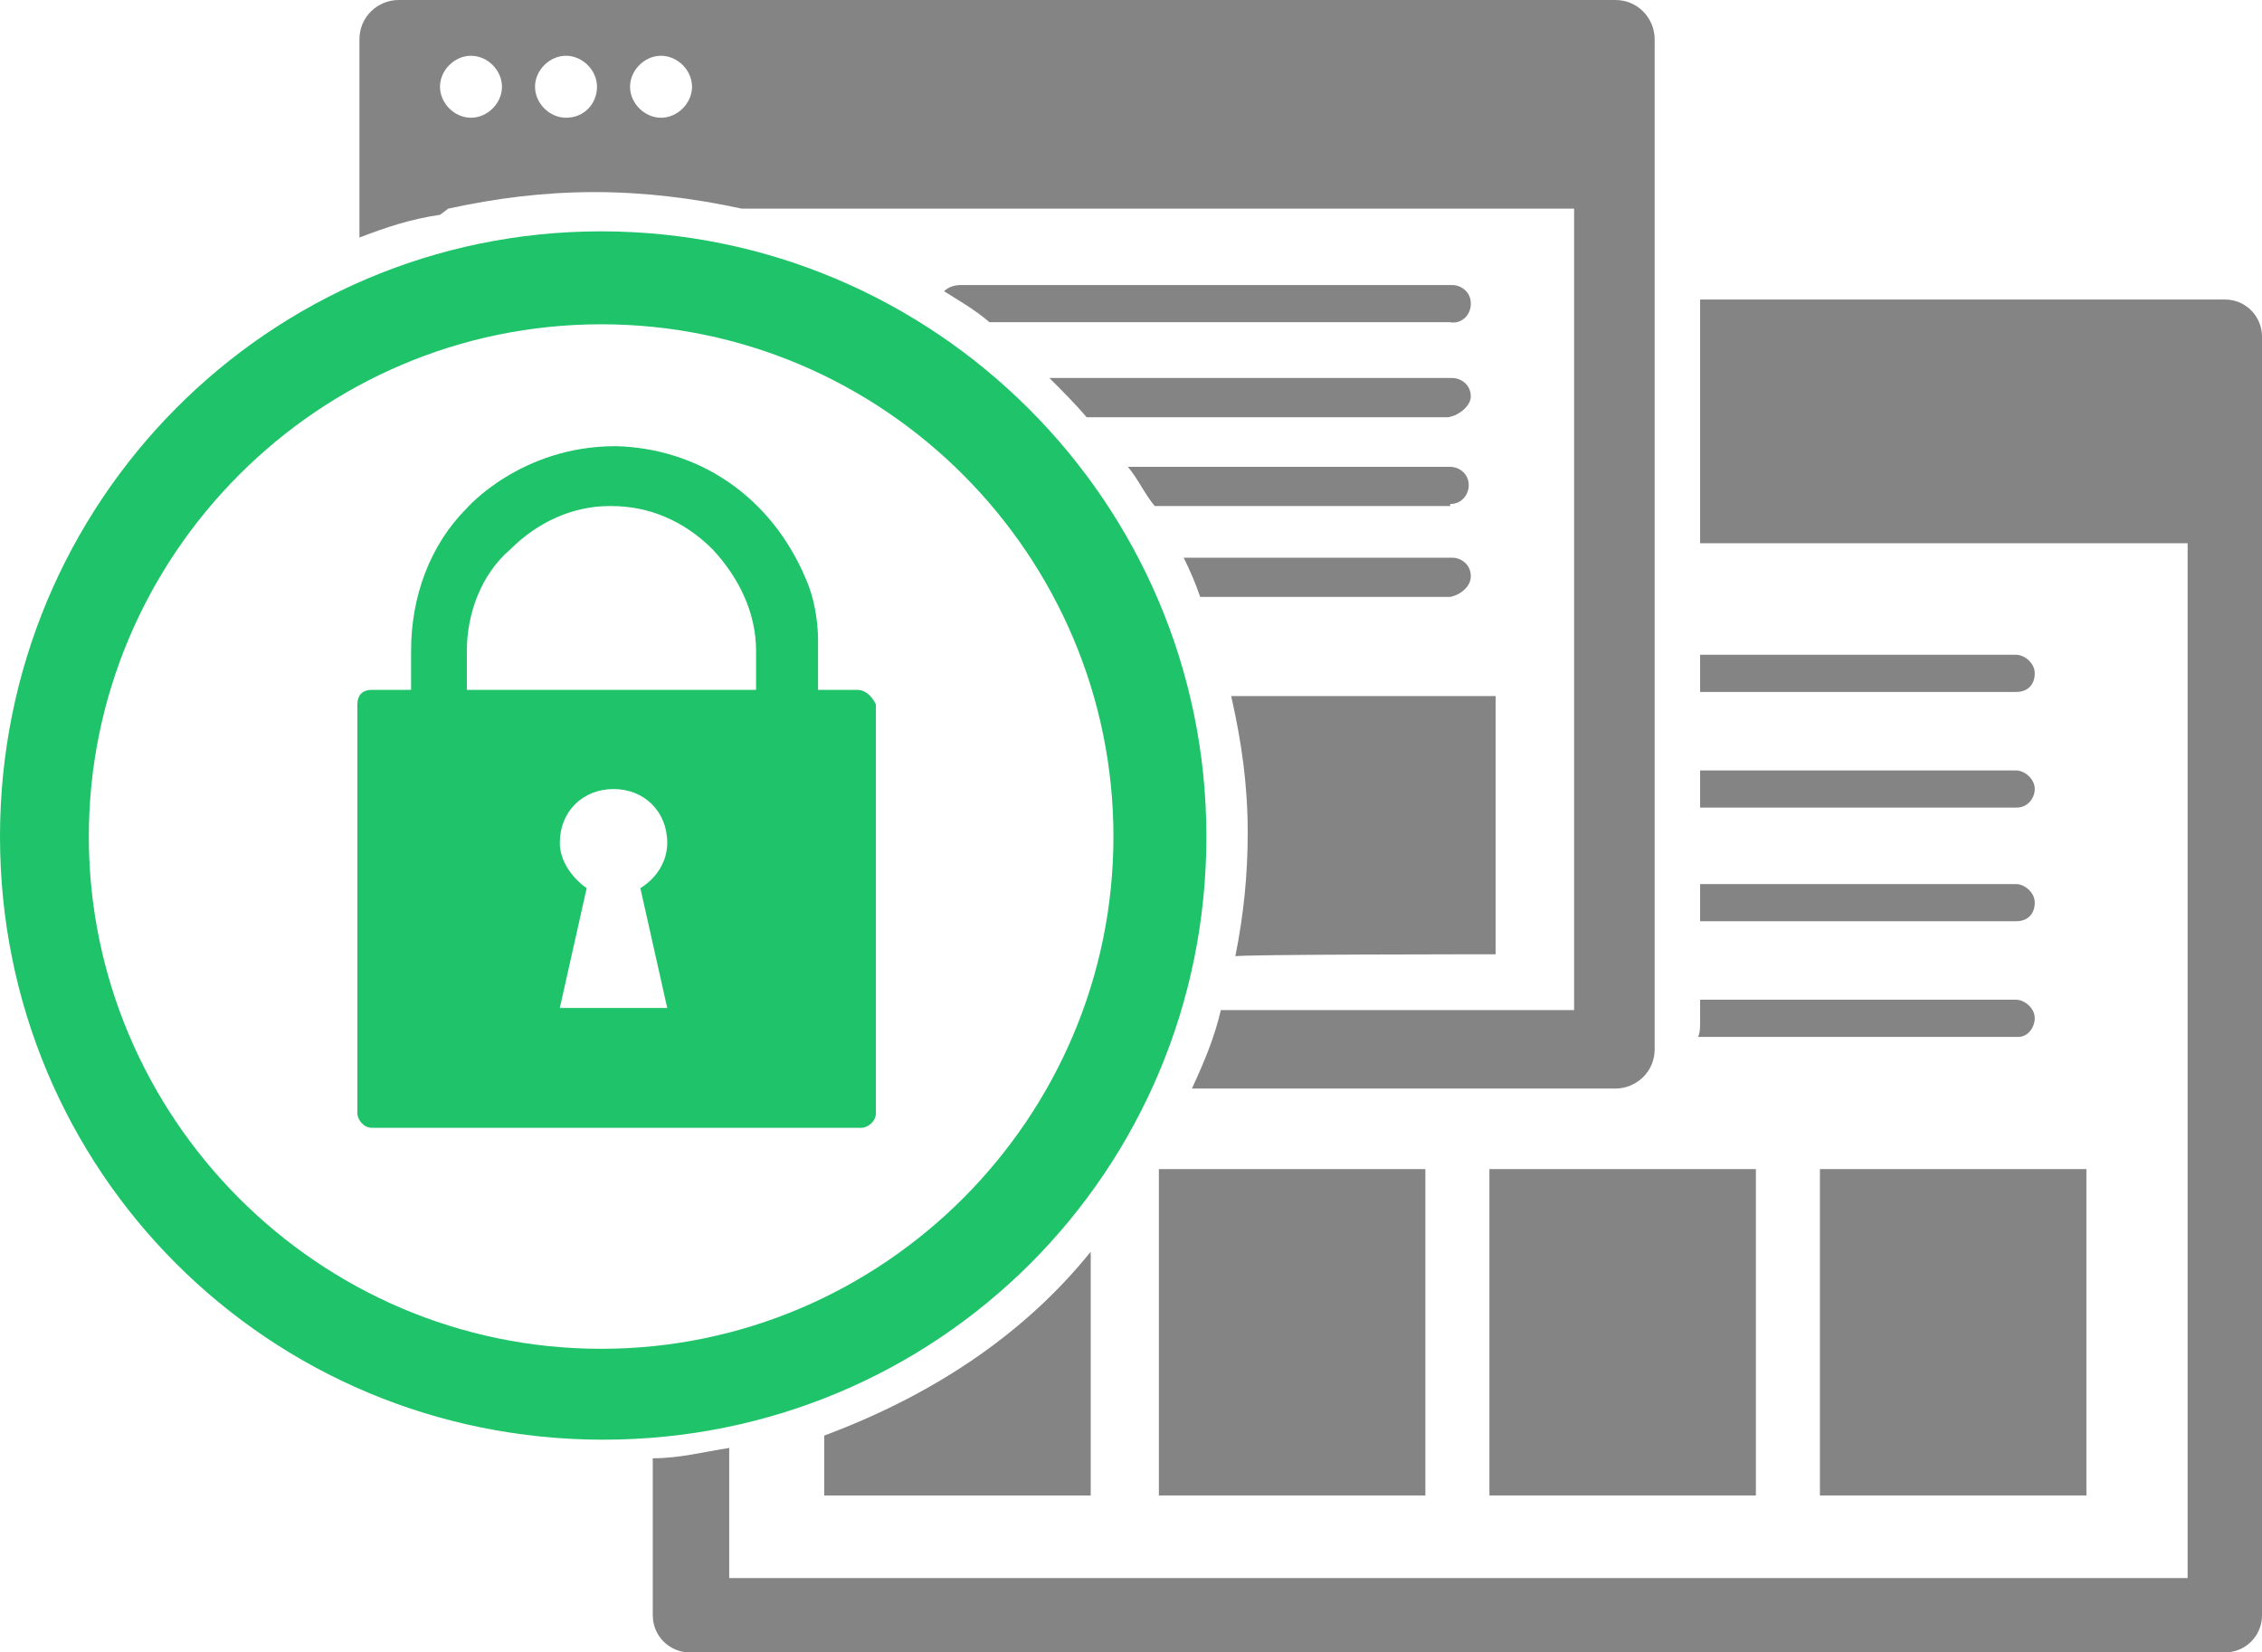
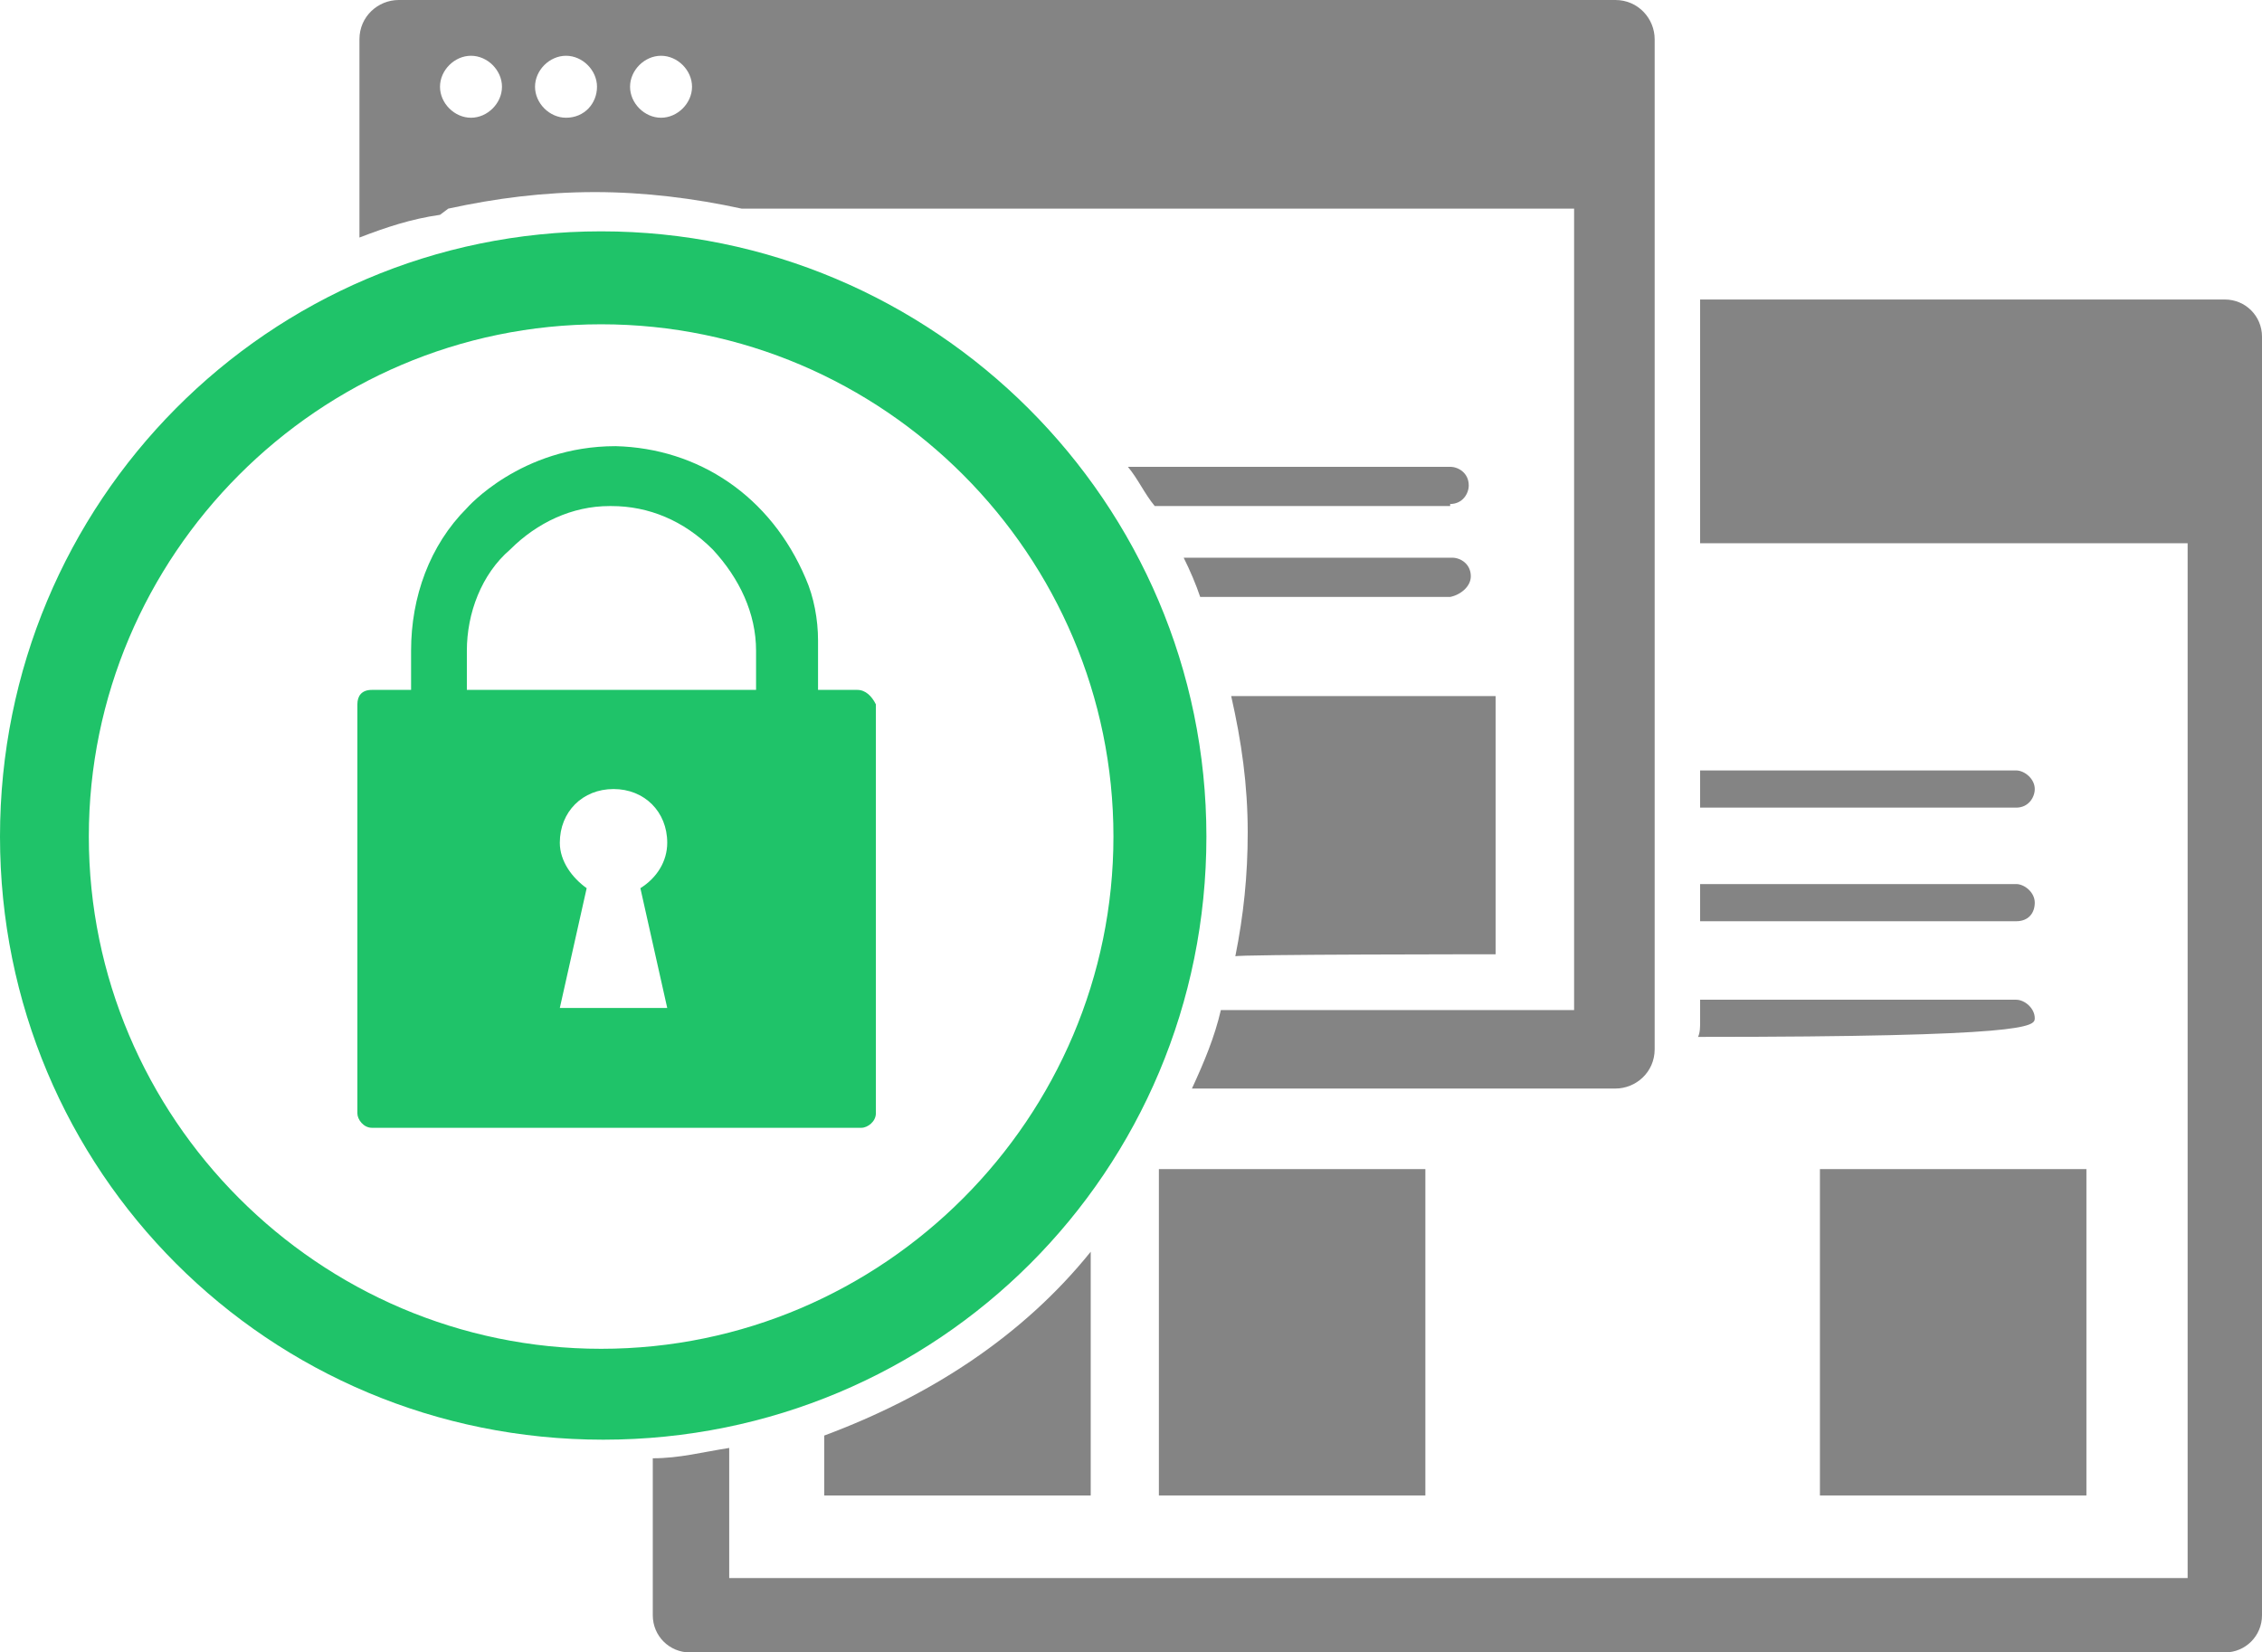
<svg xmlns="http://www.w3.org/2000/svg" version="1.1" id="Layer_1" x="0px" y="0px" width="109.5px" height="80px" viewBox="0 0 109.5 80" style="enable-background:new 0 0 109.5 80;" xml:space="preserve">
  <style type="text/css">
	.st0{fill:#848484;}
	.st1{fill:#1FC369;}
</style>
  <path class="st0" d="M39.9,72.4h12.9V60.6c-3.3,4.1-7.8,7-12.9,8.9V72.4z" />
  <path class="st0" d="M98.5,43.7c0-0.5-0.5-0.9-0.9-0.9H82.3v1.8h15.3C98.2,44.6,98.5,44.2,98.5,43.7" />
-   <rect x="72.1" y="56.6" class="st0" width="12.9" height="15.8" />
-   <path class="st0" d="M98.5,32.6c0-0.5-0.5-0.9-0.9-0.9H82.3v1.8h15.3C98.2,33.5,98.5,33.1,98.5,32.6" />
  <rect x="88.1" y="56.6" class="st0" width="12.9" height="15.8" />
  <path class="st0" d="M107.7,14.5H82.3v11.8h23.6v50.1H35.3v-6.3c-1.3,0.2-2.4,0.5-3.7,0.5v7.6c0,1,0.8,1.8,1.8,1.8h74.3  c1,0,1.8-0.8,1.8-1.8V16.3C109.5,15.3,108.7,14.5,107.7,14.5" />
  <path class="st0" d="M98.5,38.2c0-0.5-0.5-0.9-0.9-0.9H82.3v1.8h15.3C98.2,39.1,98.5,38.6,98.5,38.2" />
-   <path class="st0" d="M98.5,49.3c0-0.5-0.5-0.9-0.9-0.9H82.3v1.1c0,0.2,0,0.5-0.1,0.7h15.5C98.2,50.2,98.5,49.7,98.5,49.3" />
-   <path class="st0" d="M71.2,14.7c0-0.6-0.5-0.9-0.9-0.9H46.5c-0.3,0-0.6,0.1-0.8,0.3c0.8,0.5,1.5,0.9,2.2,1.5h22.3  C70.7,15.7,71.2,15.3,71.2,14.7" />
+   <path class="st0" d="M98.5,49.3c0-0.5-0.5-0.9-0.9-0.9H82.3v1.1c0,0.2,0,0.5-0.1,0.7C98.2,50.2,98.5,49.7,98.5,49.3" />
  <path class="st0" d="M72.4,46.2V33.7H59.6c0.5,2.2,0.8,4.3,0.8,6.6c0,2.1-0.2,4-0.6,6C59.7,46.2,72.4,46.2,72.4,46.2z" />
-   <path class="st0" d="M71.2,19.2c0-0.6-0.5-0.9-0.9-0.9H50.8c0.6,0.6,1.3,1.3,1.8,1.9h17.5C70.7,20.1,71.2,19.6,71.2,19.2" />
  <rect x="56.1" y="56.6" class="st0" width="12.9" height="15.8" />
  <path class="st0" d="M70.2,24.4c0.6,0,0.9-0.5,0.9-0.9c0-0.6-0.5-0.9-0.9-0.9H54.6c0.5,0.6,0.8,1.3,1.3,1.9h14.3V24.4z" />
  <path class="st0" d="M21.7,10.1c2.3-0.5,4.6-0.8,7.1-0.8c2.4,0,4.8,0.3,7.1,0.8h40.3v38.8H59.1c-0.3,1.3-0.8,2.5-1.4,3.8h20.5  c1,0,1.9-0.8,1.9-1.9V1.9c0-1-0.8-1.9-1.9-1.9H19.3c-1,0-1.9,0.8-1.9,1.9v9.6c1.3-0.5,2.5-0.9,3.9-1.1 M22.8,5.7  c-0.8,0-1.5-0.7-1.5-1.5s0.7-1.5,1.5-1.5s1.5,0.7,1.5,1.5S23.6,5.7,22.8,5.7z M27.4,5.7c-0.8,0-1.5-0.7-1.5-1.5s0.7-1.5,1.5-1.5  c0.8,0,1.5,0.7,1.5,1.5S28.3,5.7,27.4,5.7z M32,5.7c-0.8,0-1.5-0.7-1.5-1.5s0.7-1.5,1.5-1.5s1.5,0.7,1.5,1.5S32.8,5.7,32,5.7z" />
  <path class="st0" d="M71.2,27.9c0-0.6-0.5-0.9-0.9-0.9h-13c0.3,0.6,0.6,1.3,0.8,1.9h12.1C70.7,28.8,71.2,28.4,71.2,27.9" />
  <path class="st1" d="M29.1,11.2C13,11.2,0,24.3,0,40.5s13,29.2,29.2,29.2s29.2-13,29.2-29.2S45.2,11.2,29.1,11.2z M29.1,65.3  c-13.7,0-24.8-11.2-24.8-24.8s11.1-24.8,24.8-24.8s24.8,11.2,24.8,24.8S42.8,65.3,29.1,65.3z" />
  <path class="st1" d="M41.5,33.4h-1.9V31c0-1-0.2-2.1-0.6-3c-1.7-4-5.2-6.3-9.2-6.4c-4.6,0-7.2,3-7.2,3c-1.8,1.8-2.7,4.3-2.7,6.9v1.9  H18c-0.5,0-0.7,0.3-0.7,0.7v19.8c0,0.3,0.3,0.7,0.7,0.7h23.7c0.3,0,0.7-0.3,0.7-0.7V34.1C42.2,33.7,41.9,33.4,41.5,33.4z M32.3,48.8  h-5.2l1.3-5.8c-0.7-0.5-1.3-1.3-1.3-2.2c0-1.5,1.1-2.6,2.6-2.6s2.6,1.1,2.6,2.6c0,0.9-0.5,1.7-1.3,2.2L32.3,48.8z M36.6,33.4h-14  v-1.9c0-1.8,0.7-3.7,2.1-4.9c1.3-1.3,3-2.1,4.8-2.1h0.1l0,0c1.8,0,3.5,0.7,4.9,2.1c1.3,1.4,2.1,3.1,2.1,4.9V33.4z" />
</svg>